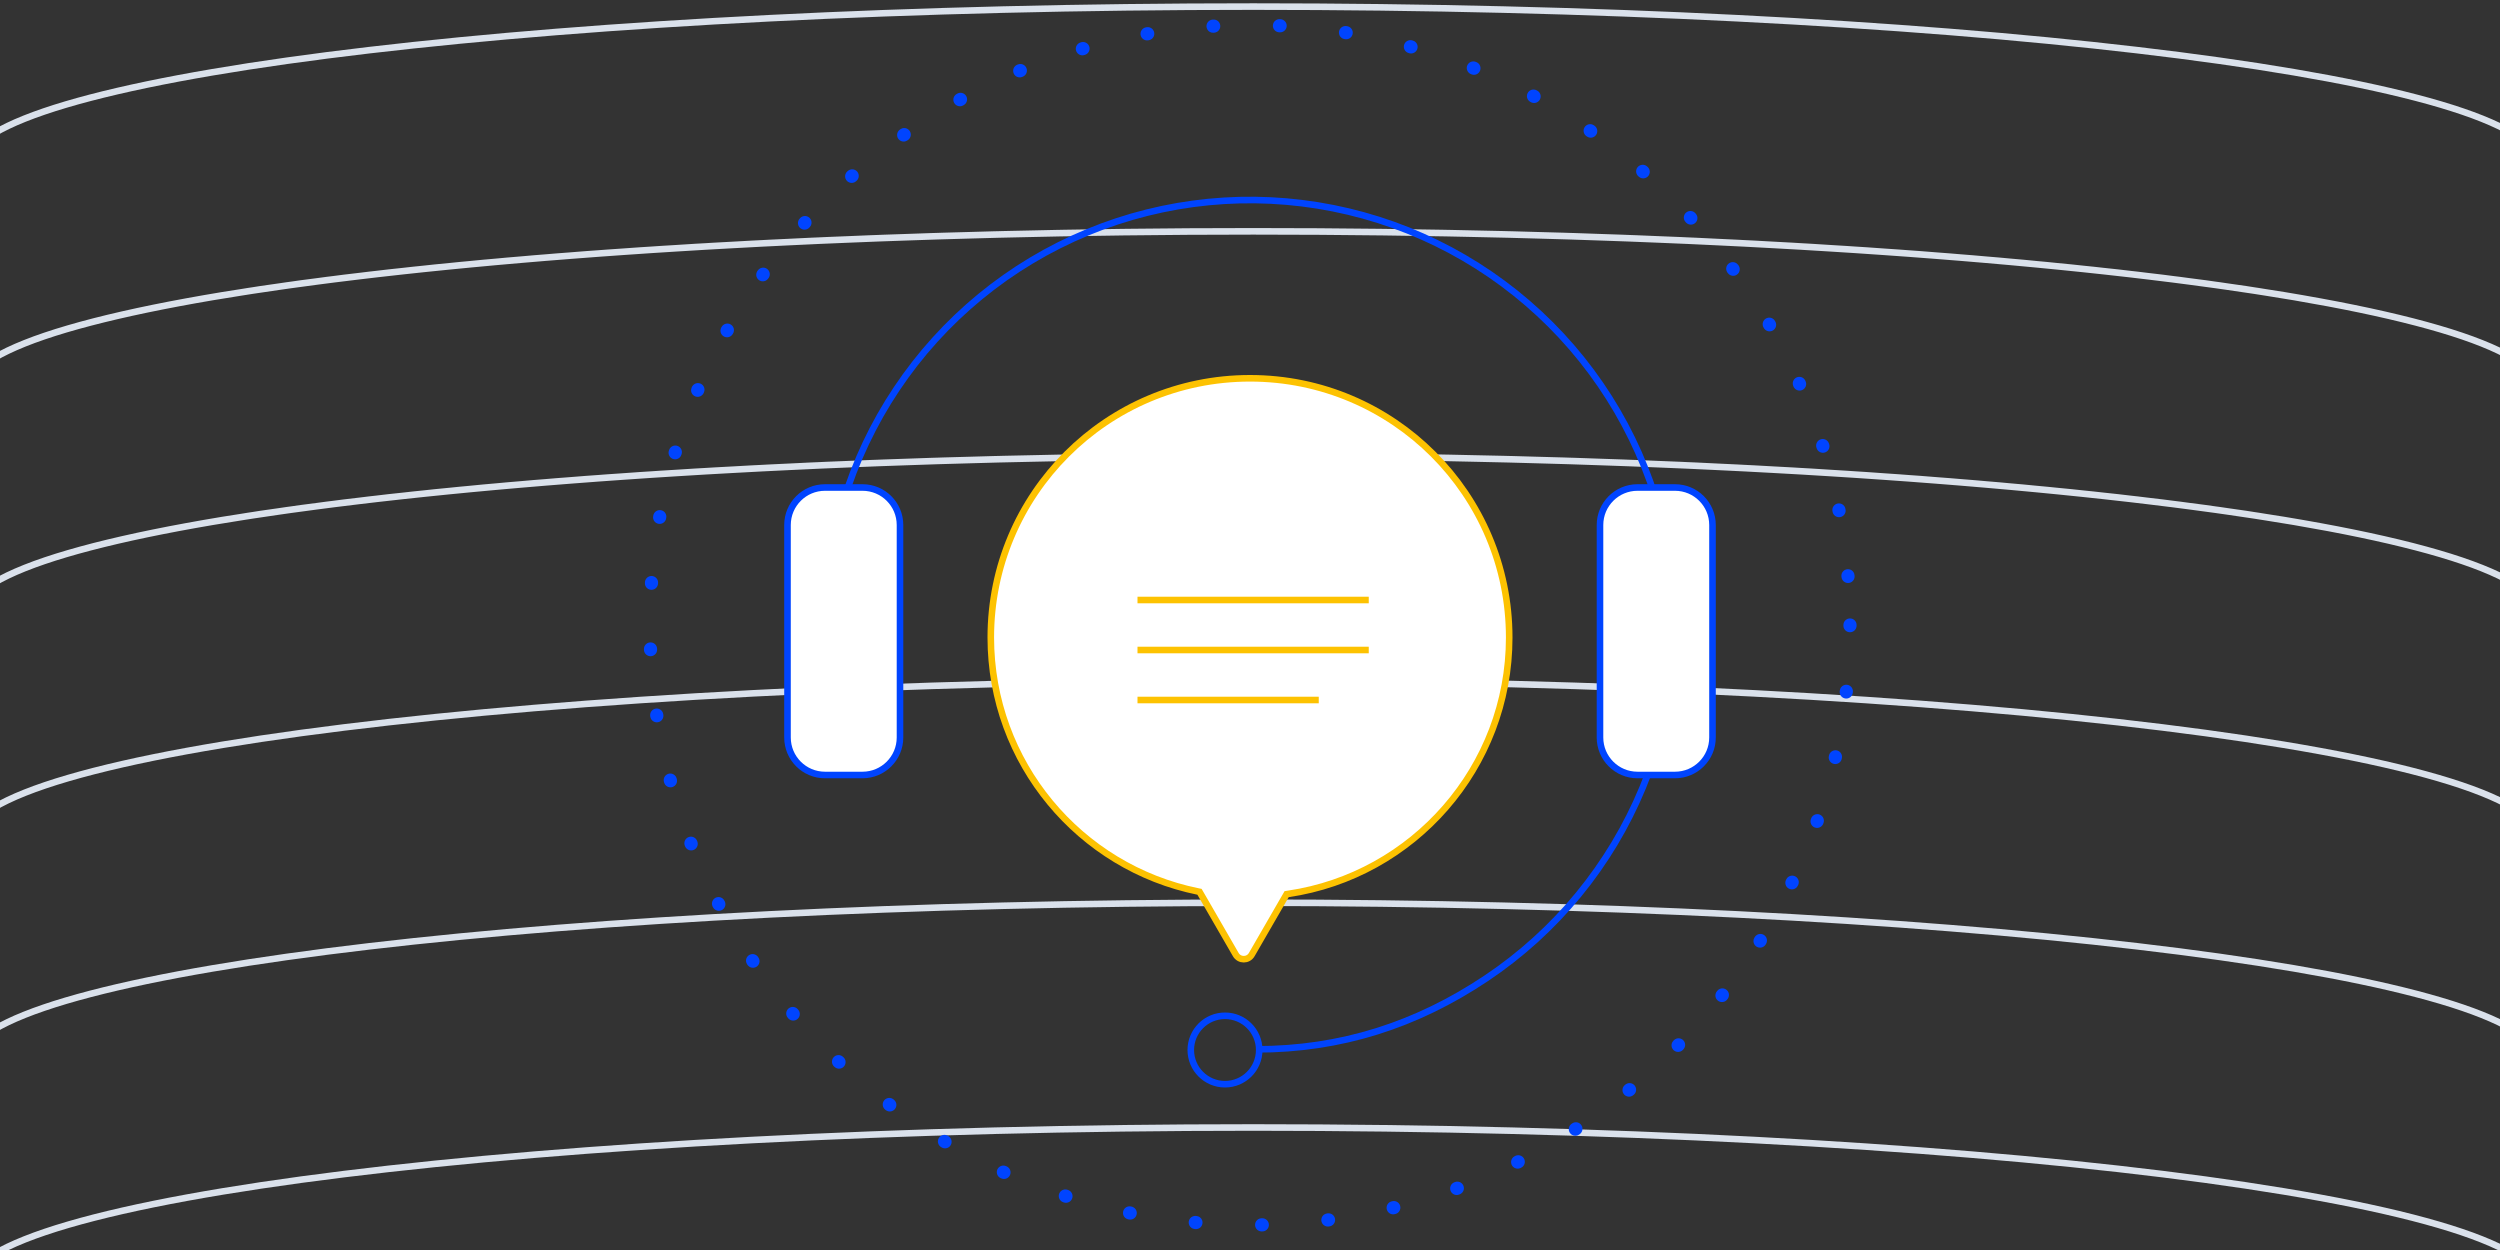
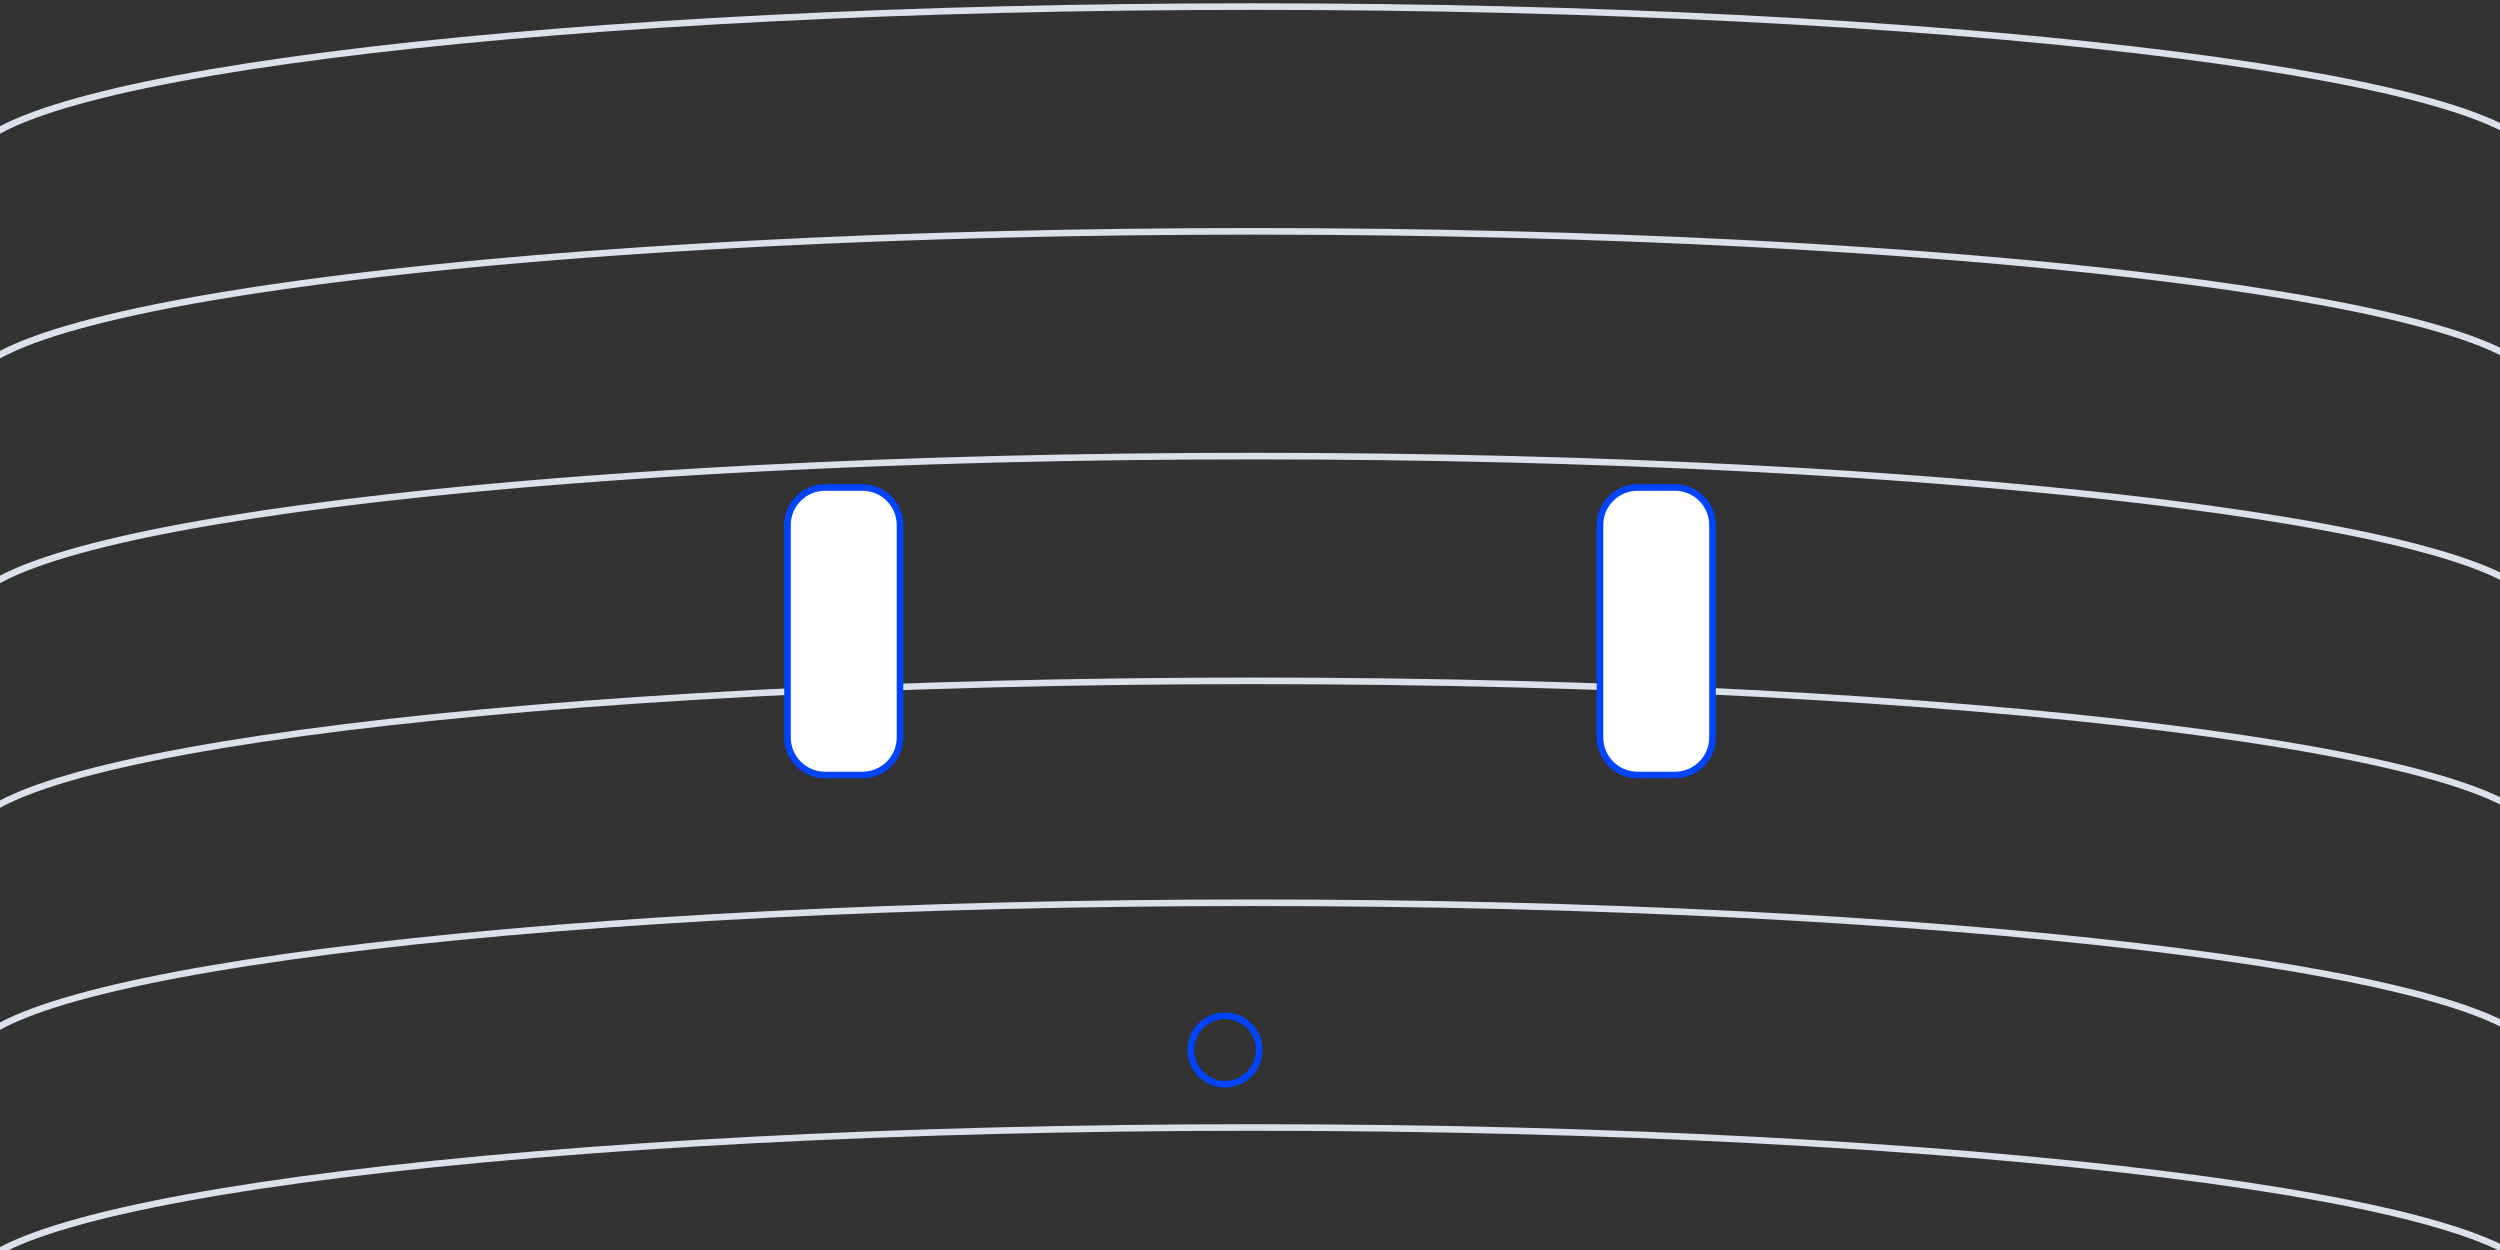
<svg xmlns="http://www.w3.org/2000/svg" width="380" height="190" viewBox="0 0 380 190" fill="none">
  <rect x="0" y="0" width="380" height="190" fill="#333333" stroke="none" />
  <g clip-path="url(#clip0_48384_10993)">
    <path d="M190.5 35.163C82.527 35.163 -5 45.998 -5 59.361V23.775H-4.633C1.321 11.075 86.388 1 190.5 1C294.612 1 379.679 11.075 385.633 23.775H386V59.361C386 45.998 298.473 35.163 190.5 35.163ZM190.5 35.163C86.388 35.163 1.321 45.238 -4.633 57.938H-5V93.524C-5 80.161 82.527 69.326 190.5 69.326M190.5 35.163C294.612 35.163 379.679 45.238 385.633 57.938H386V93.524C386 80.161 298.473 69.326 190.5 69.326M190.5 69.326C86.388 69.326 1.321 79.401 -4.633 92.101H-5V127.687C-5 114.323 82.527 103.488 190.5 103.488C298.473 103.488 386 114.323 386 127.687V92.101H385.633C379.679 79.401 294.612 69.326 190.5 69.326ZM190.5 171.378C82.527 171.378 -5 182.213 -5 195.577V159.991H-4.633C1.321 147.291 86.388 137.216 190.5 137.216C294.612 137.216 379.679 147.291 385.633 159.991H386V195.577C386 182.213 298.473 171.378 190.5 171.378Z" stroke="#DAE1EB" />
-     <path d="M191 159.5C203.777 159.5 215.266 155.812 225.89 148.713C236.513 141.615 244.793 131.526 249.683 119.722C254.572 107.918 255.851 94.929 253.359 82.398C250.866 69.866 244.713 58.356 235.679 49.321C226.645 40.287 215.134 34.134 202.603 31.642C190.072 29.149 177.083 30.428 165.279 35.318C153.474 40.207 143.385 48.487 136.287 59.111C129.189 69.734 125.4 82.224 125.4 95" stroke="#0044FF" />
    <path d="M191.4 159.6C191.4 162.472 189.072 164.8 186.2 164.8C183.328 164.8 181 162.472 181 159.6C181 156.729 183.328 154.4 186.2 154.4C189.072 154.4 191.4 156.729 191.4 159.6Z" stroke="#0044FF" />
    <path d="M119.7 79.8C119.7 76.652 122.252 74.1 125.4 74.1H131.1C134.248 74.1 136.8 76.652 136.8 79.8V112.1C136.8 115.248 134.248 117.8 131.1 117.8H125.4C122.252 117.8 119.7 115.248 119.7 112.1V79.8Z" fill="white" stroke="#0044FF" />
    <path d="M243.2 79.8C243.2 76.652 245.752 74.1 248.9 74.1H254.6C257.748 74.1 260.3 76.652 260.3 79.8V112.1C260.3 115.248 257.748 117.8 254.6 117.8H248.9C245.752 117.8 243.2 115.248 243.2 112.1V79.8Z" fill="white" stroke="#0044FF" />
-     <path d="M281.2 95.001C281.2 145.369 240.369 186.201 190 186.201C139.632 186.201 98.8 145.369 98.8 95.001C98.8 44.632 139.632 3.801 190 3.801C240.369 3.801 281.2 44.632 281.2 95.001Z" stroke="#0044FF" stroke-width="2" stroke-linecap="round" stroke-dasharray="0.1 10" />
-     <path d="M195.807 135.875L195.568 135.91L195.447 136.12L190.263 145.1C189.724 146.033 188.377 146.033 187.838 145.1L182.439 135.749L182.326 135.554L182.106 135.509C164.129 131.853 150.6 115.956 150.6 96.9C150.6 75.14 168.24 57.5 190 57.5C211.76 57.5 229.4 75.14 229.4 96.9C229.4 116.687 214.814 133.068 195.807 135.875Z" fill="white" stroke="#FDC201" />
-     <path d="M172.9 91.201H208.05M172.9 98.801H208.05M172.9 106.401H200.45" stroke="#FDC201" />
  </g>
  <defs>
    <clipPath id="clip0_48384_10993">
      <rect width="380" height="190" fill="white" />
    </clipPath>
  </defs>
</svg>